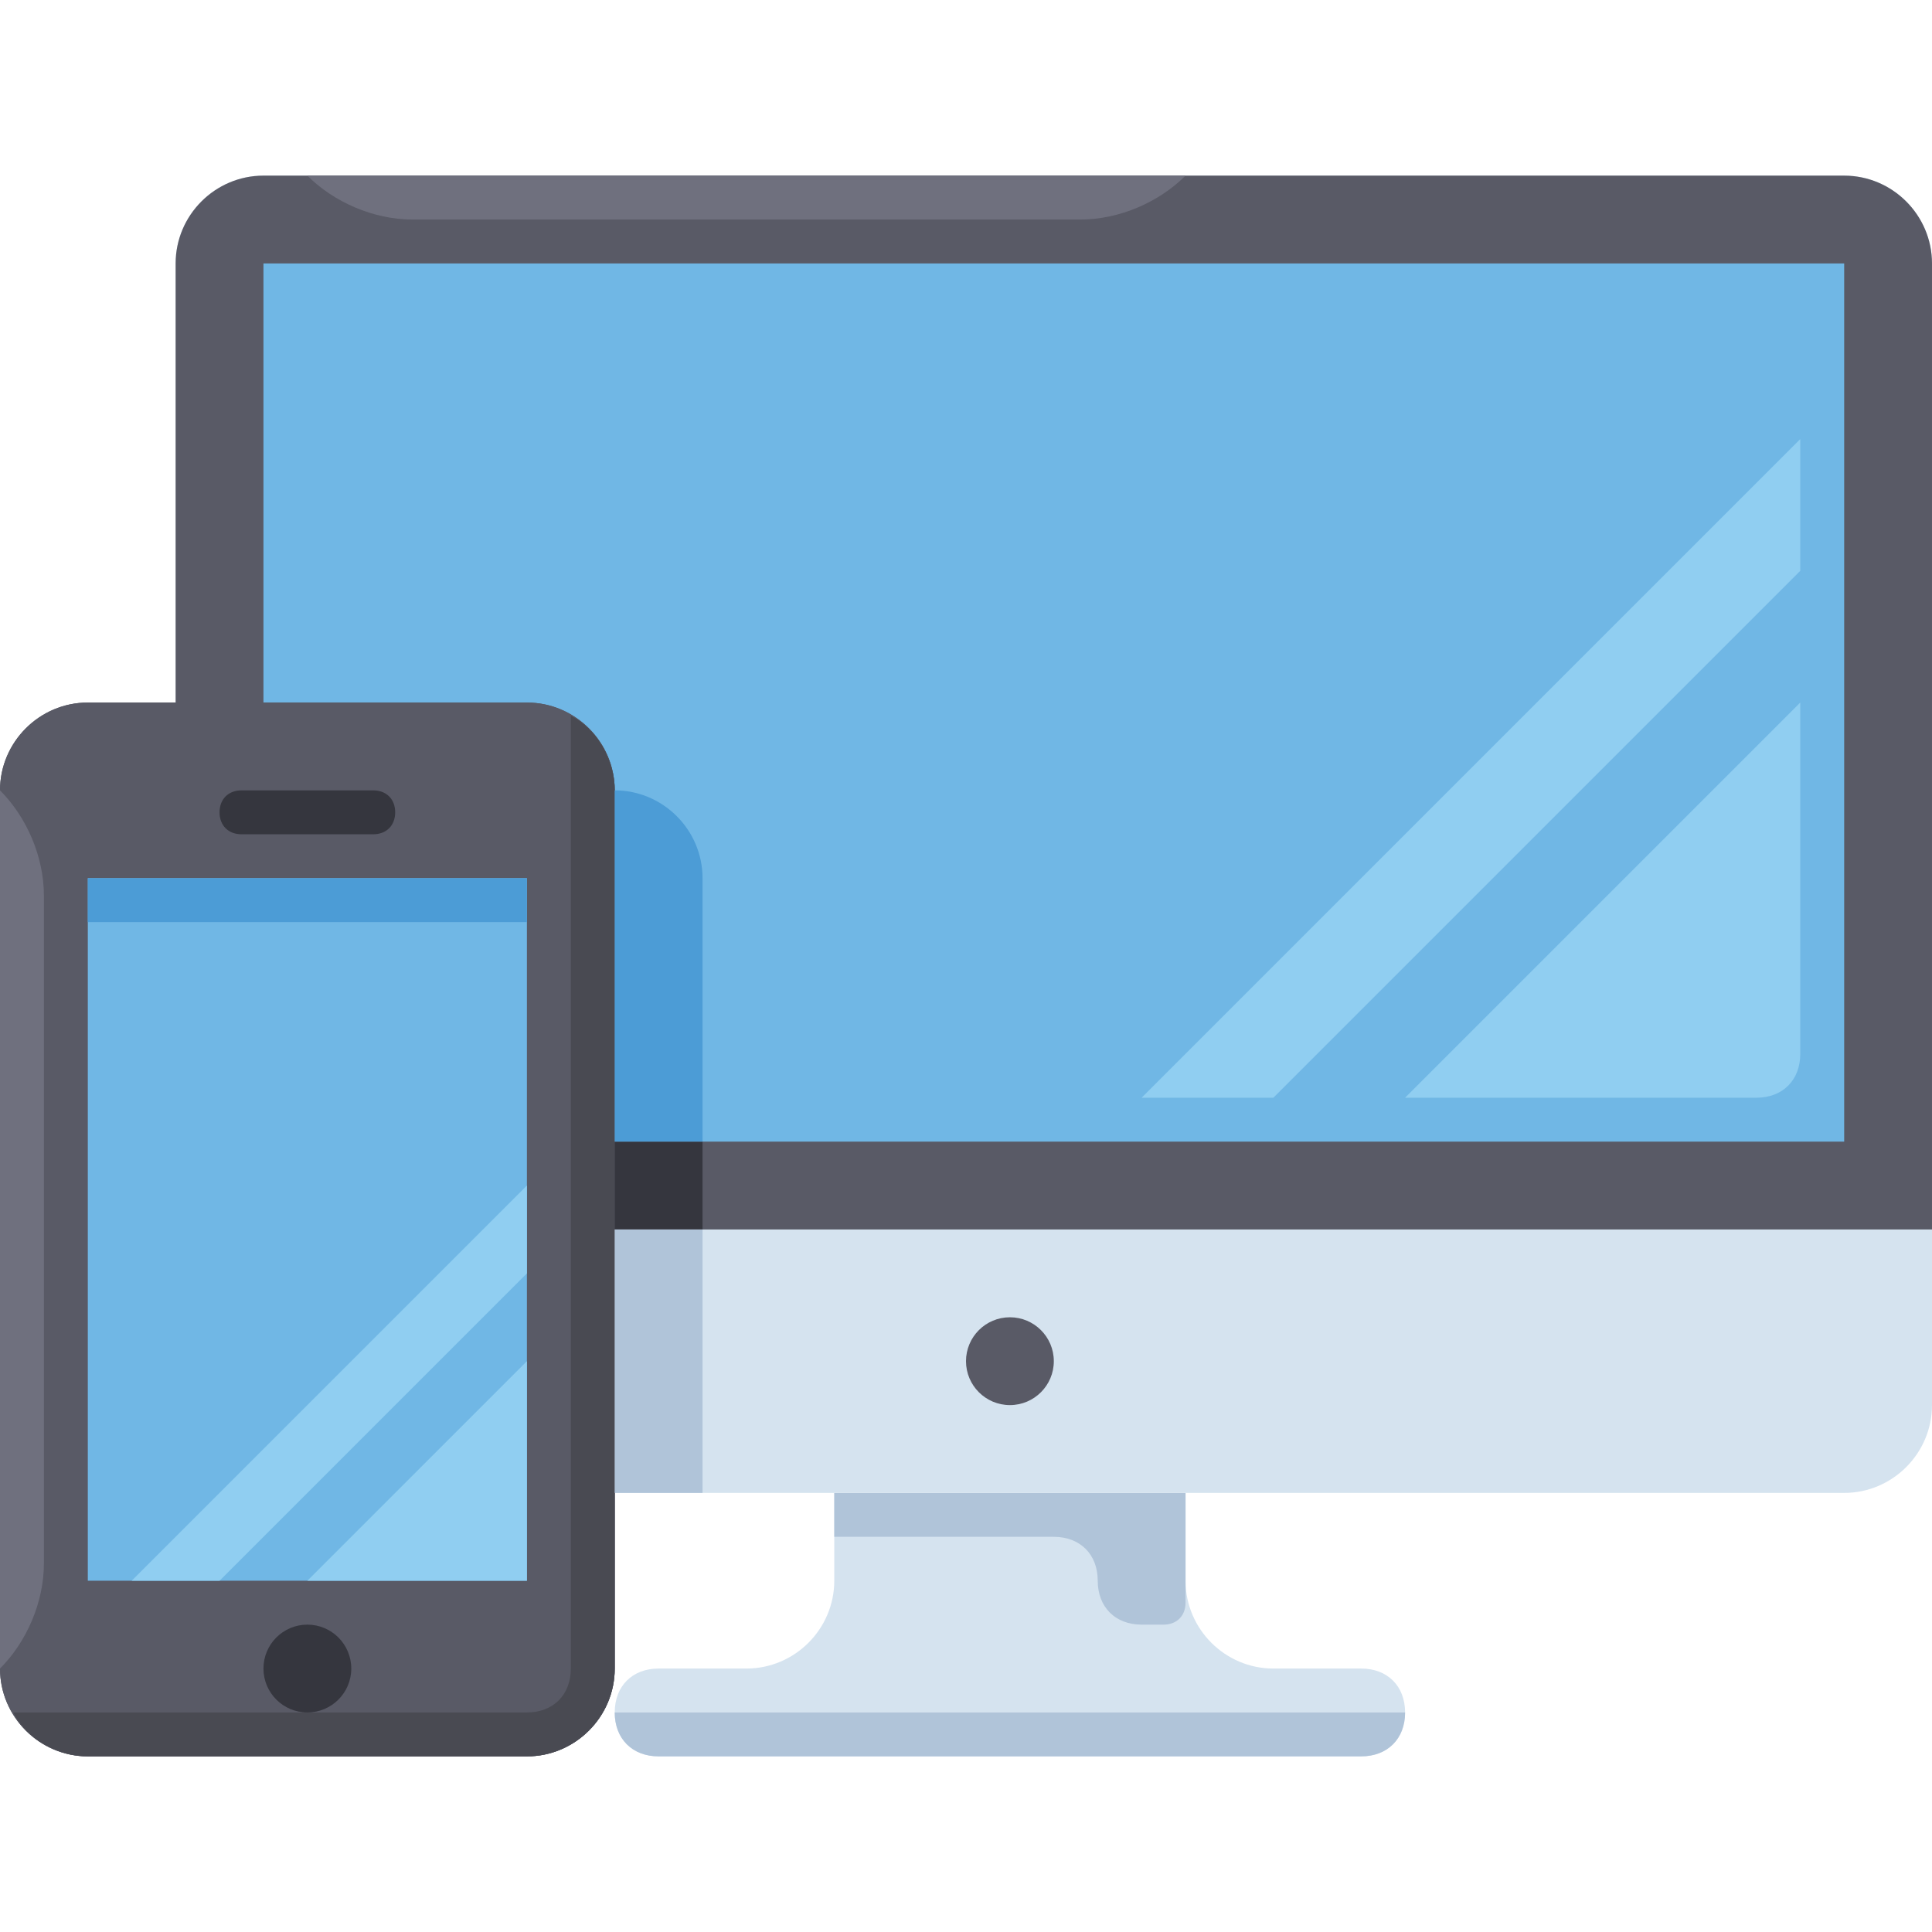
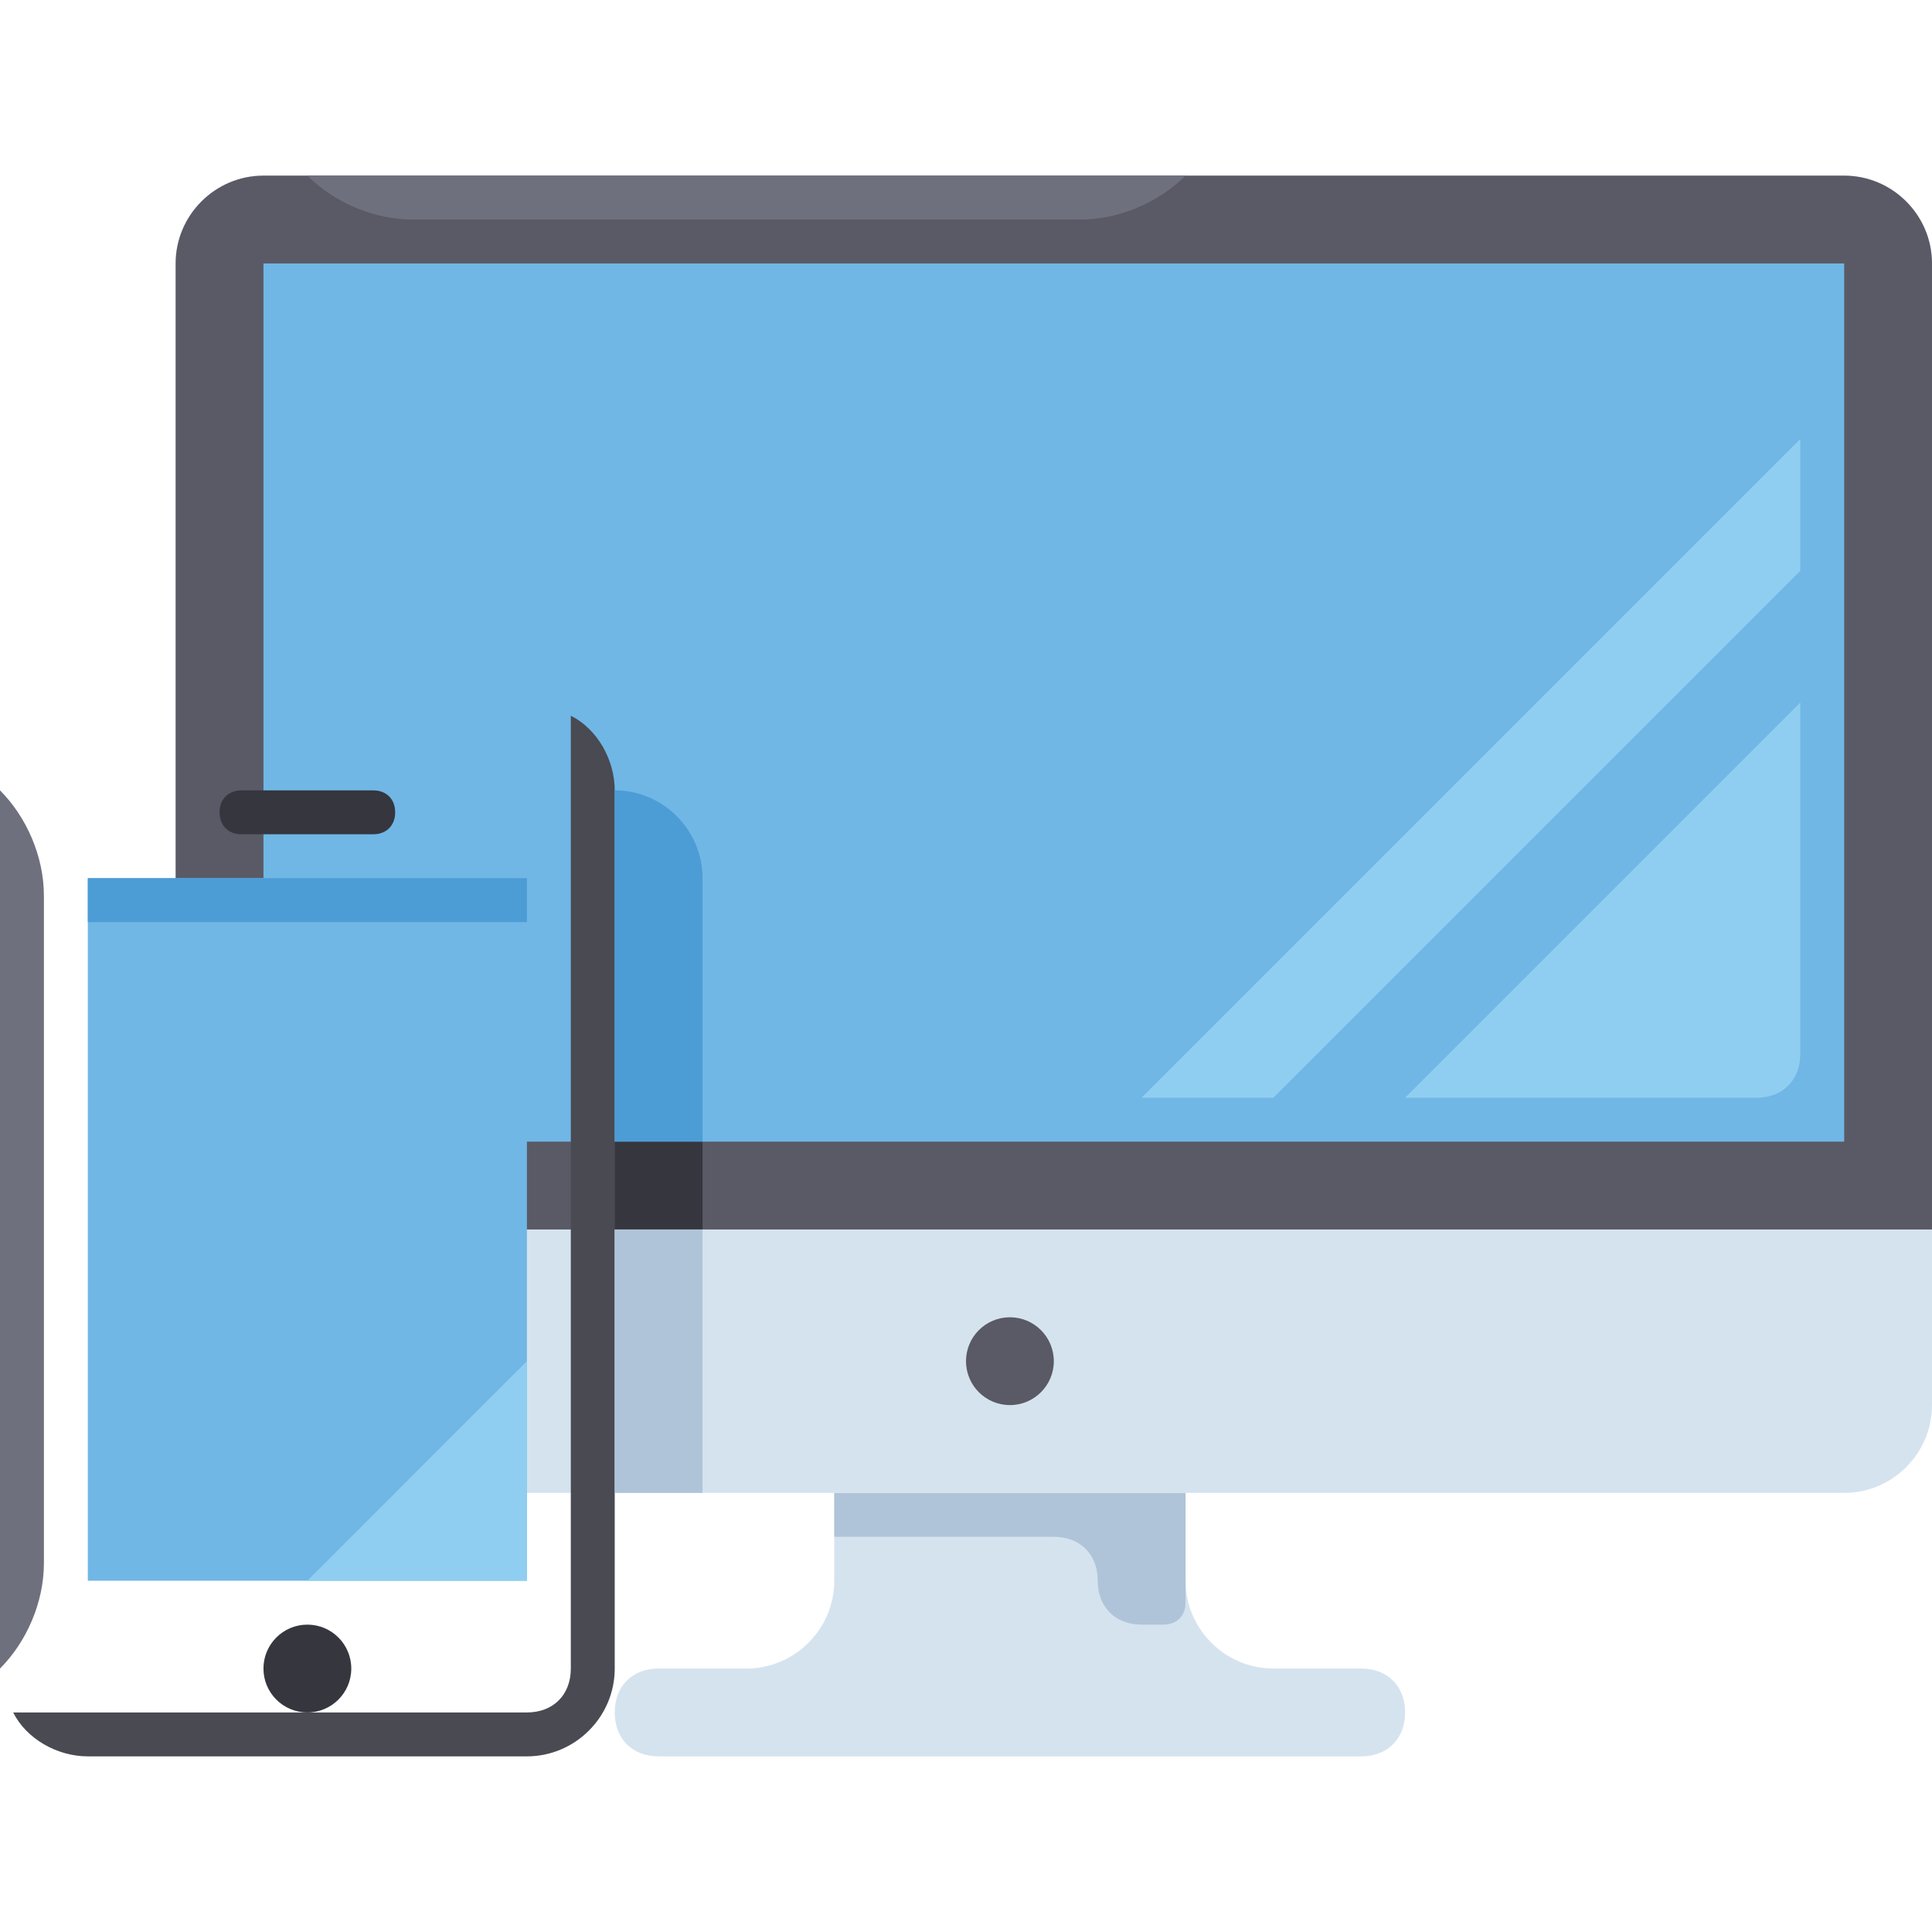
<svg xmlns="http://www.w3.org/2000/svg" xml:space="preserve" style="enable-background:new 0 0 512 512;" viewBox="0 0 512 512" y="0px" x="0px" id="Capa_1" version="1.1">
  <path d="M314.182,418.909v-23.273h-93.091v23.273c0,12.8-10.473,23.273-23.273,23.273h-23.273  c-6.982,0-11.636,4.655-11.636,11.636l0,0c0,6.982,4.655,11.636,11.636,11.636h186.182c6.982,0,11.636-4.655,11.636-11.636l0,0  c0-6.982-4.655-11.636-11.636-11.636h-23.273C324.655,442.182,314.182,431.709,314.182,418.909z" style="fill:#D5E3EF;" />
  <g>
    <path d="M221.091,395.636v11.636h58.182c6.982,0,11.636,4.655,11.636,11.636l0,0   c0,6.982,4.655,11.636,11.636,11.636h5.818c3.491,0,5.818-2.327,5.818-5.818v-17.455v-11.636H221.091z" style="fill:#B0C4D9;" />
-     <path d="M360.727,465.455H174.545c-6.982,0-11.636-4.655-11.636-11.636h209.455   C372.364,460.8,367.709,465.455,360.727,465.455z" style="fill:#B0C4D9;" />
  </g>
  <path d="M488.727,395.636H69.818c-12.8,0-23.273-10.473-23.273-23.273V69.818  c0-12.8,10.473-23.273,23.273-23.273h418.909c12.8,0,23.273,10.473,23.273,23.273v302.545  C512,385.164,501.527,395.636,488.727,395.636z" style="fill:#D5E3EF;" />
  <g>
    <path d="M512,325.818H46.545v-256c0-12.8,10.473-23.273,23.273-23.273h418.909   c12.8,0,23.273,10.473,23.273,23.273V325.818z" style="fill:#595A66;" />
    <circle r="11.636" cy="360.727" cx="267.636" style="fill:#595A66;" />
  </g>
  <rect height="232.727" width="418.909" style="fill:#70B7E5;" y="69.818" x="69.818" />
-   <path d="M139.636,465.455H23.273C10.473,465.455,0,454.982,0,442.182V209.455  c0-12.8,10.473-23.273,23.273-23.273h116.364c12.8,0,23.273,10.473,23.273,23.273v232.727  C162.909,454.982,152.436,465.455,139.636,465.455z" style="fill:#595A66;" id="SVGCleanerId_0" />
  <g>
-     <path d="M139.636,465.455H23.273C10.473,465.455,0,454.982,0,442.182V209.455   c0-12.8,10.473-23.273,23.273-23.273h116.364c12.8,0,23.273,10.473,23.273,23.273v232.727   C162.909,454.982,152.436,465.455,139.636,465.455z" style="fill:#595A66;" id="SVGCleanerId_0_1_" />
-   </g>
+     </g>
  <path d="M151.273,189.673v252.509c0,6.982-4.655,11.636-11.636,11.636H3.491  c3.491,6.982,11.636,11.636,19.782,11.636h116.364c12.8,0,23.273-10.473,23.273-23.273V209.455  C162.909,201.309,158.255,193.164,151.273,189.673z" style="fill:#494A52;" />
  <rect height="186.182" width="116.364" style="fill:#70B7E5;" y="232.727" x="23.273" />
  <g>
    <circle r="11.636" cy="442.182" cx="81.455" style="fill:#35363E;" />
    <path d="M98.909,221.091H64c-3.491,0-5.818-2.327-5.818-5.818s2.327-5.818,5.818-5.818h34.909   c3.491,0,5.818,2.327,5.818,5.818S102.4,221.091,98.909,221.091z" style="fill:#35363E;" />
  </g>
  <g>
    <polygon points="139.636,418.909 81.455,418.909 139.636,360.727" style="fill:#90CEF1;" />
-     <polygon points="58.182,418.909 139.636,337.455 139.636,314.182 34.909,418.909" style="fill:#90CEF1;" />
  </g>
  <rect height="11.636" width="116.364" style="fill:#4C9CD6;" y="232.727" x="23.273" />
  <path d="M11.636,414.255c0,10.473-4.655,20.945-11.636,27.927l0,0V209.455l0,0  c6.982,6.982,11.636,17.455,11.636,27.927V414.255z" style="fill:#6F707E;" />
  <g>
    <path d="M465.455,290.909h-93.091l104.727-104.727v93.091C477.091,286.255,472.436,290.909,465.455,290.909z" style="fill:#90CEF1;" />
    <polygon points="337.455,290.909 477.091,151.273 477.091,116.364 302.545,290.909" style="fill:#90CEF1;" />
  </g>
-   <path d="M109.382,58.182c-10.473,0-20.945-4.655-27.927-11.636l0,0h232.727l0,0  c-6.982,6.982-17.455,11.636-27.927,11.636H109.382z" style="fill:#6F707E;" />
+   <path d="M109.382,58.182c-10.473,0-20.945-4.655-27.927-11.636h232.727l0,0  c-6.982,6.982-17.455,11.636-27.927,11.636H109.382z" style="fill:#6F707E;" />
  <rect height="23.273" width="23.273" style="fill:#35363E;" y="302.545" x="162.909" />
  <rect height="69.818" width="23.273" style="fill:#B0C4D9;" y="325.818" x="162.909" />
  <path d="M186.182,302.545h-23.273v-93.091l0,0c12.8,0,23.273,10.473,23.273,23.273V302.545z" style="fill:#4C9CD6;" />
  <g>
</g>
  <g>
</g>
  <g>
</g>
  <g>
</g>
  <g>
</g>
  <g>
</g>
  <g>
</g>
  <g>
</g>
  <g>
</g>
  <g>
</g>
  <g>
</g>
  <g>
</g>
  <g>
</g>
  <g>
</g>
  <g>
</g>
</svg>